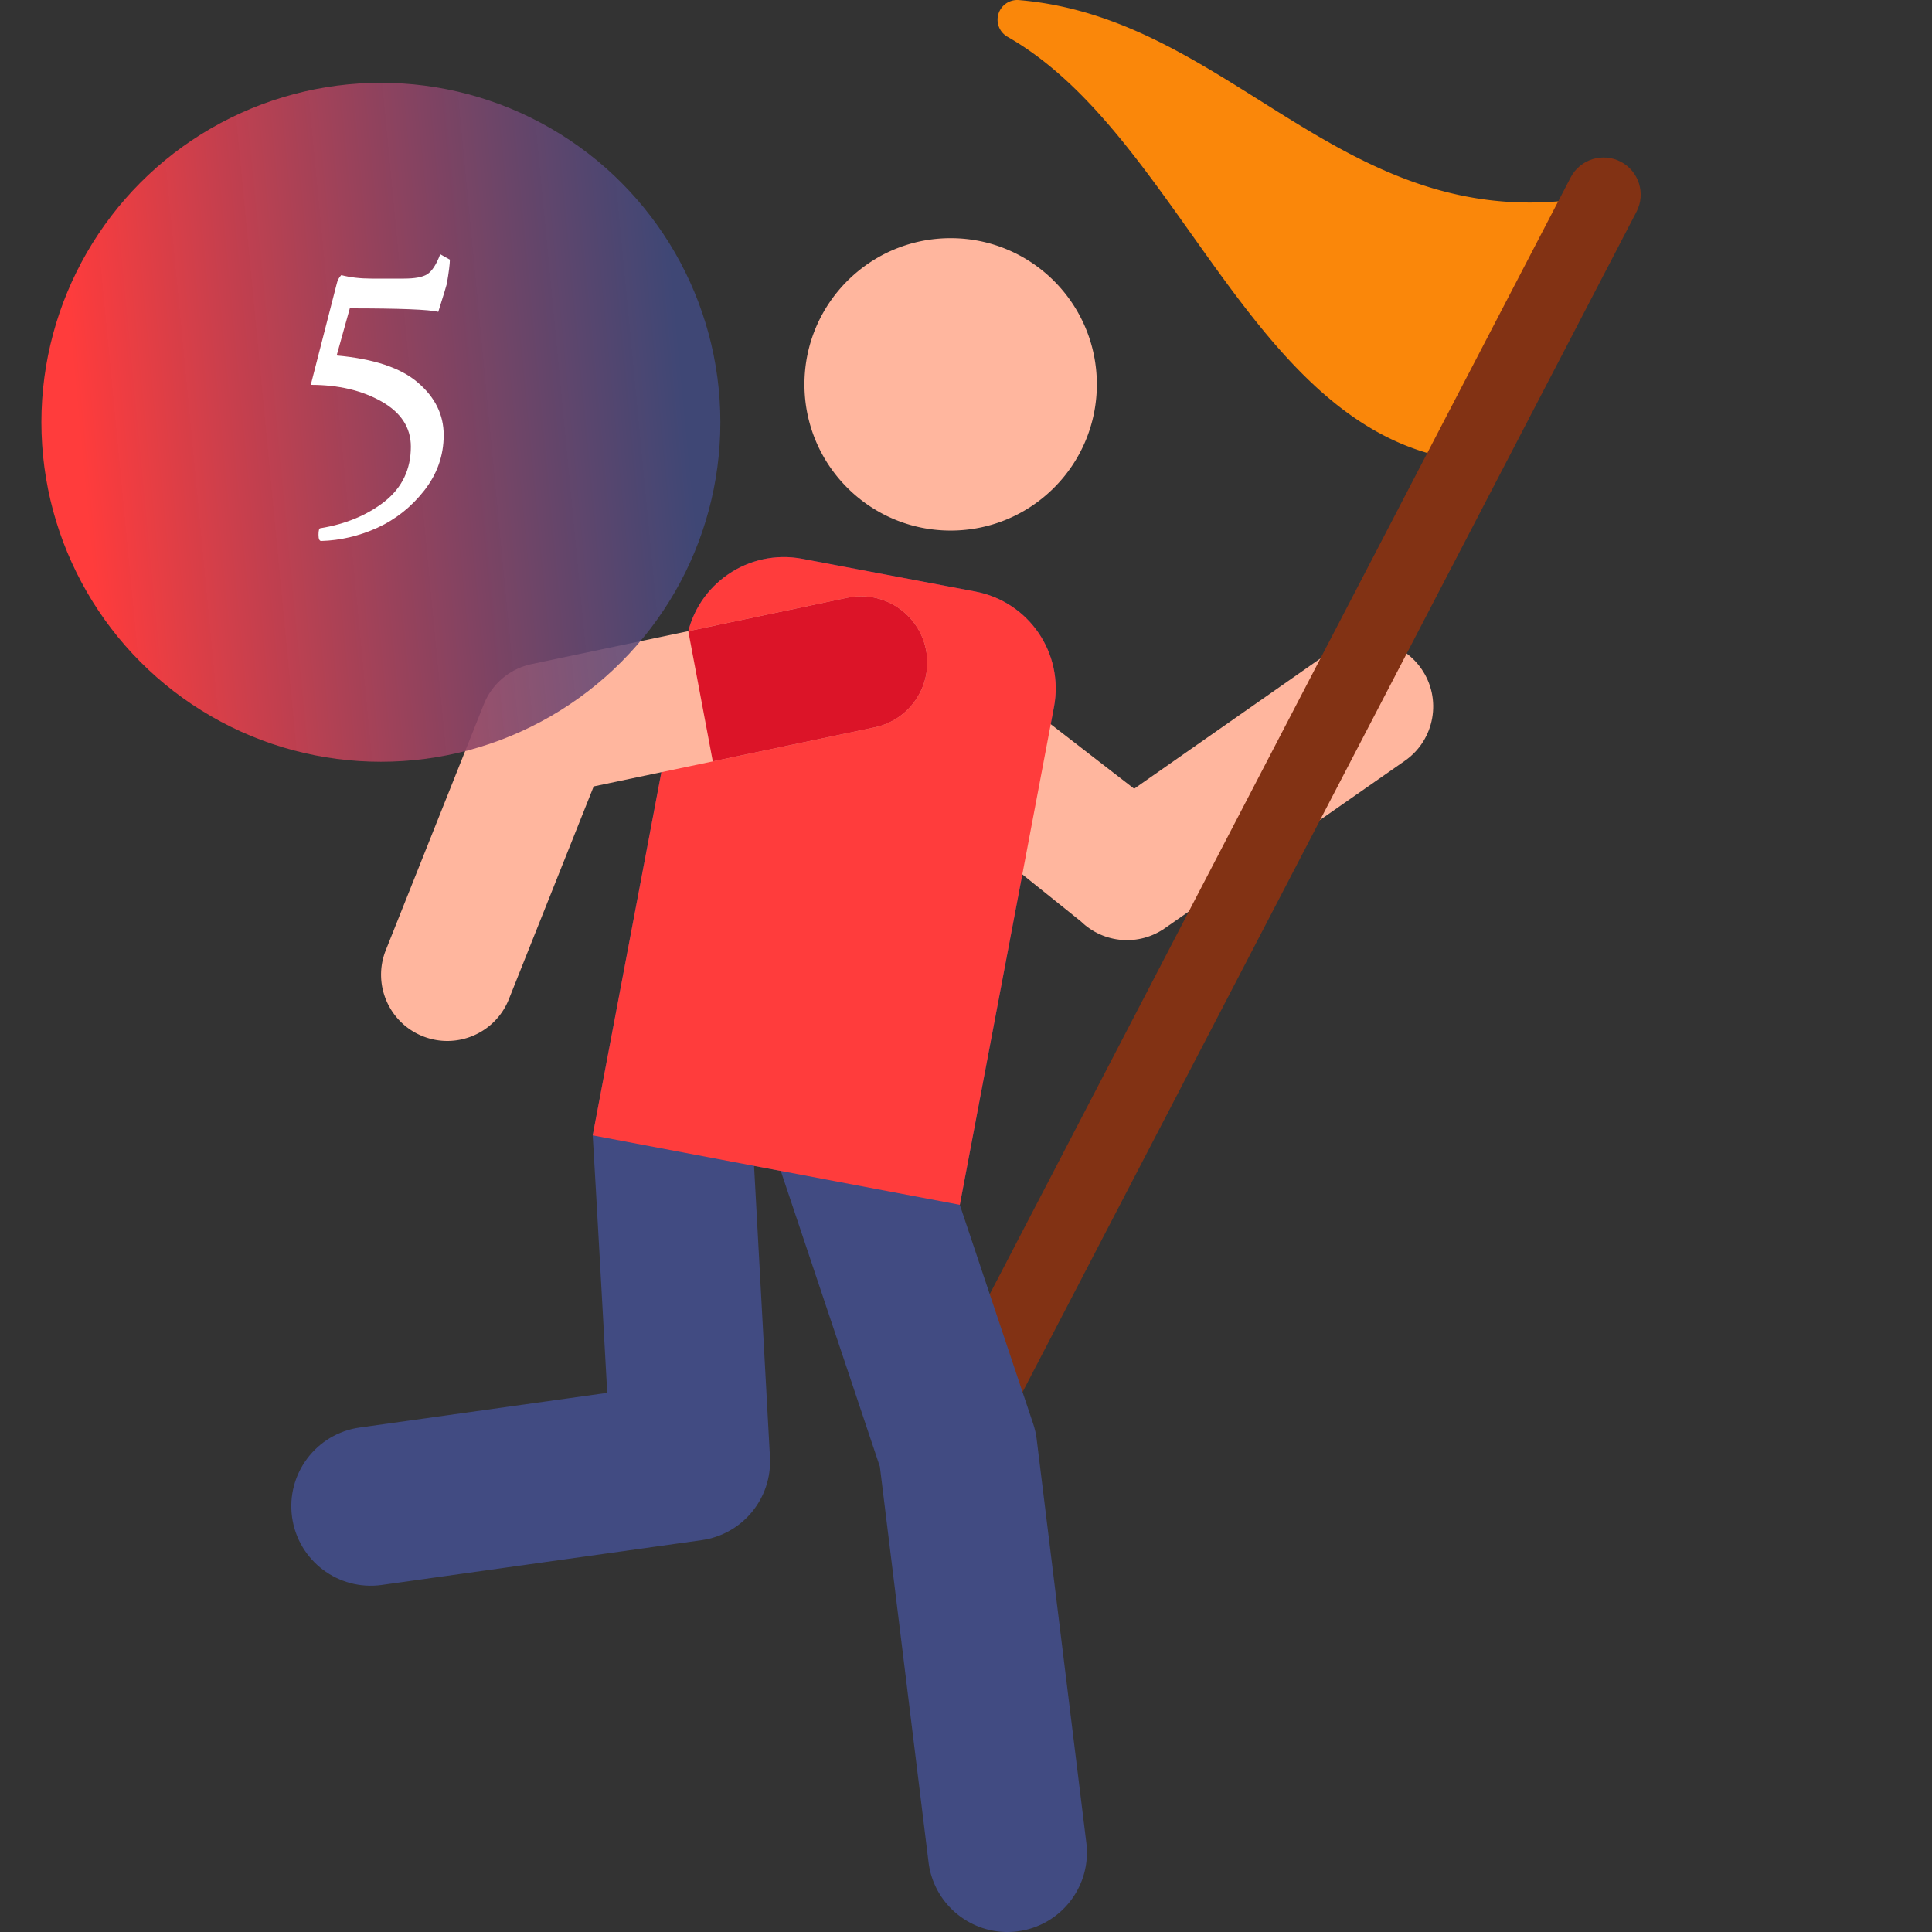
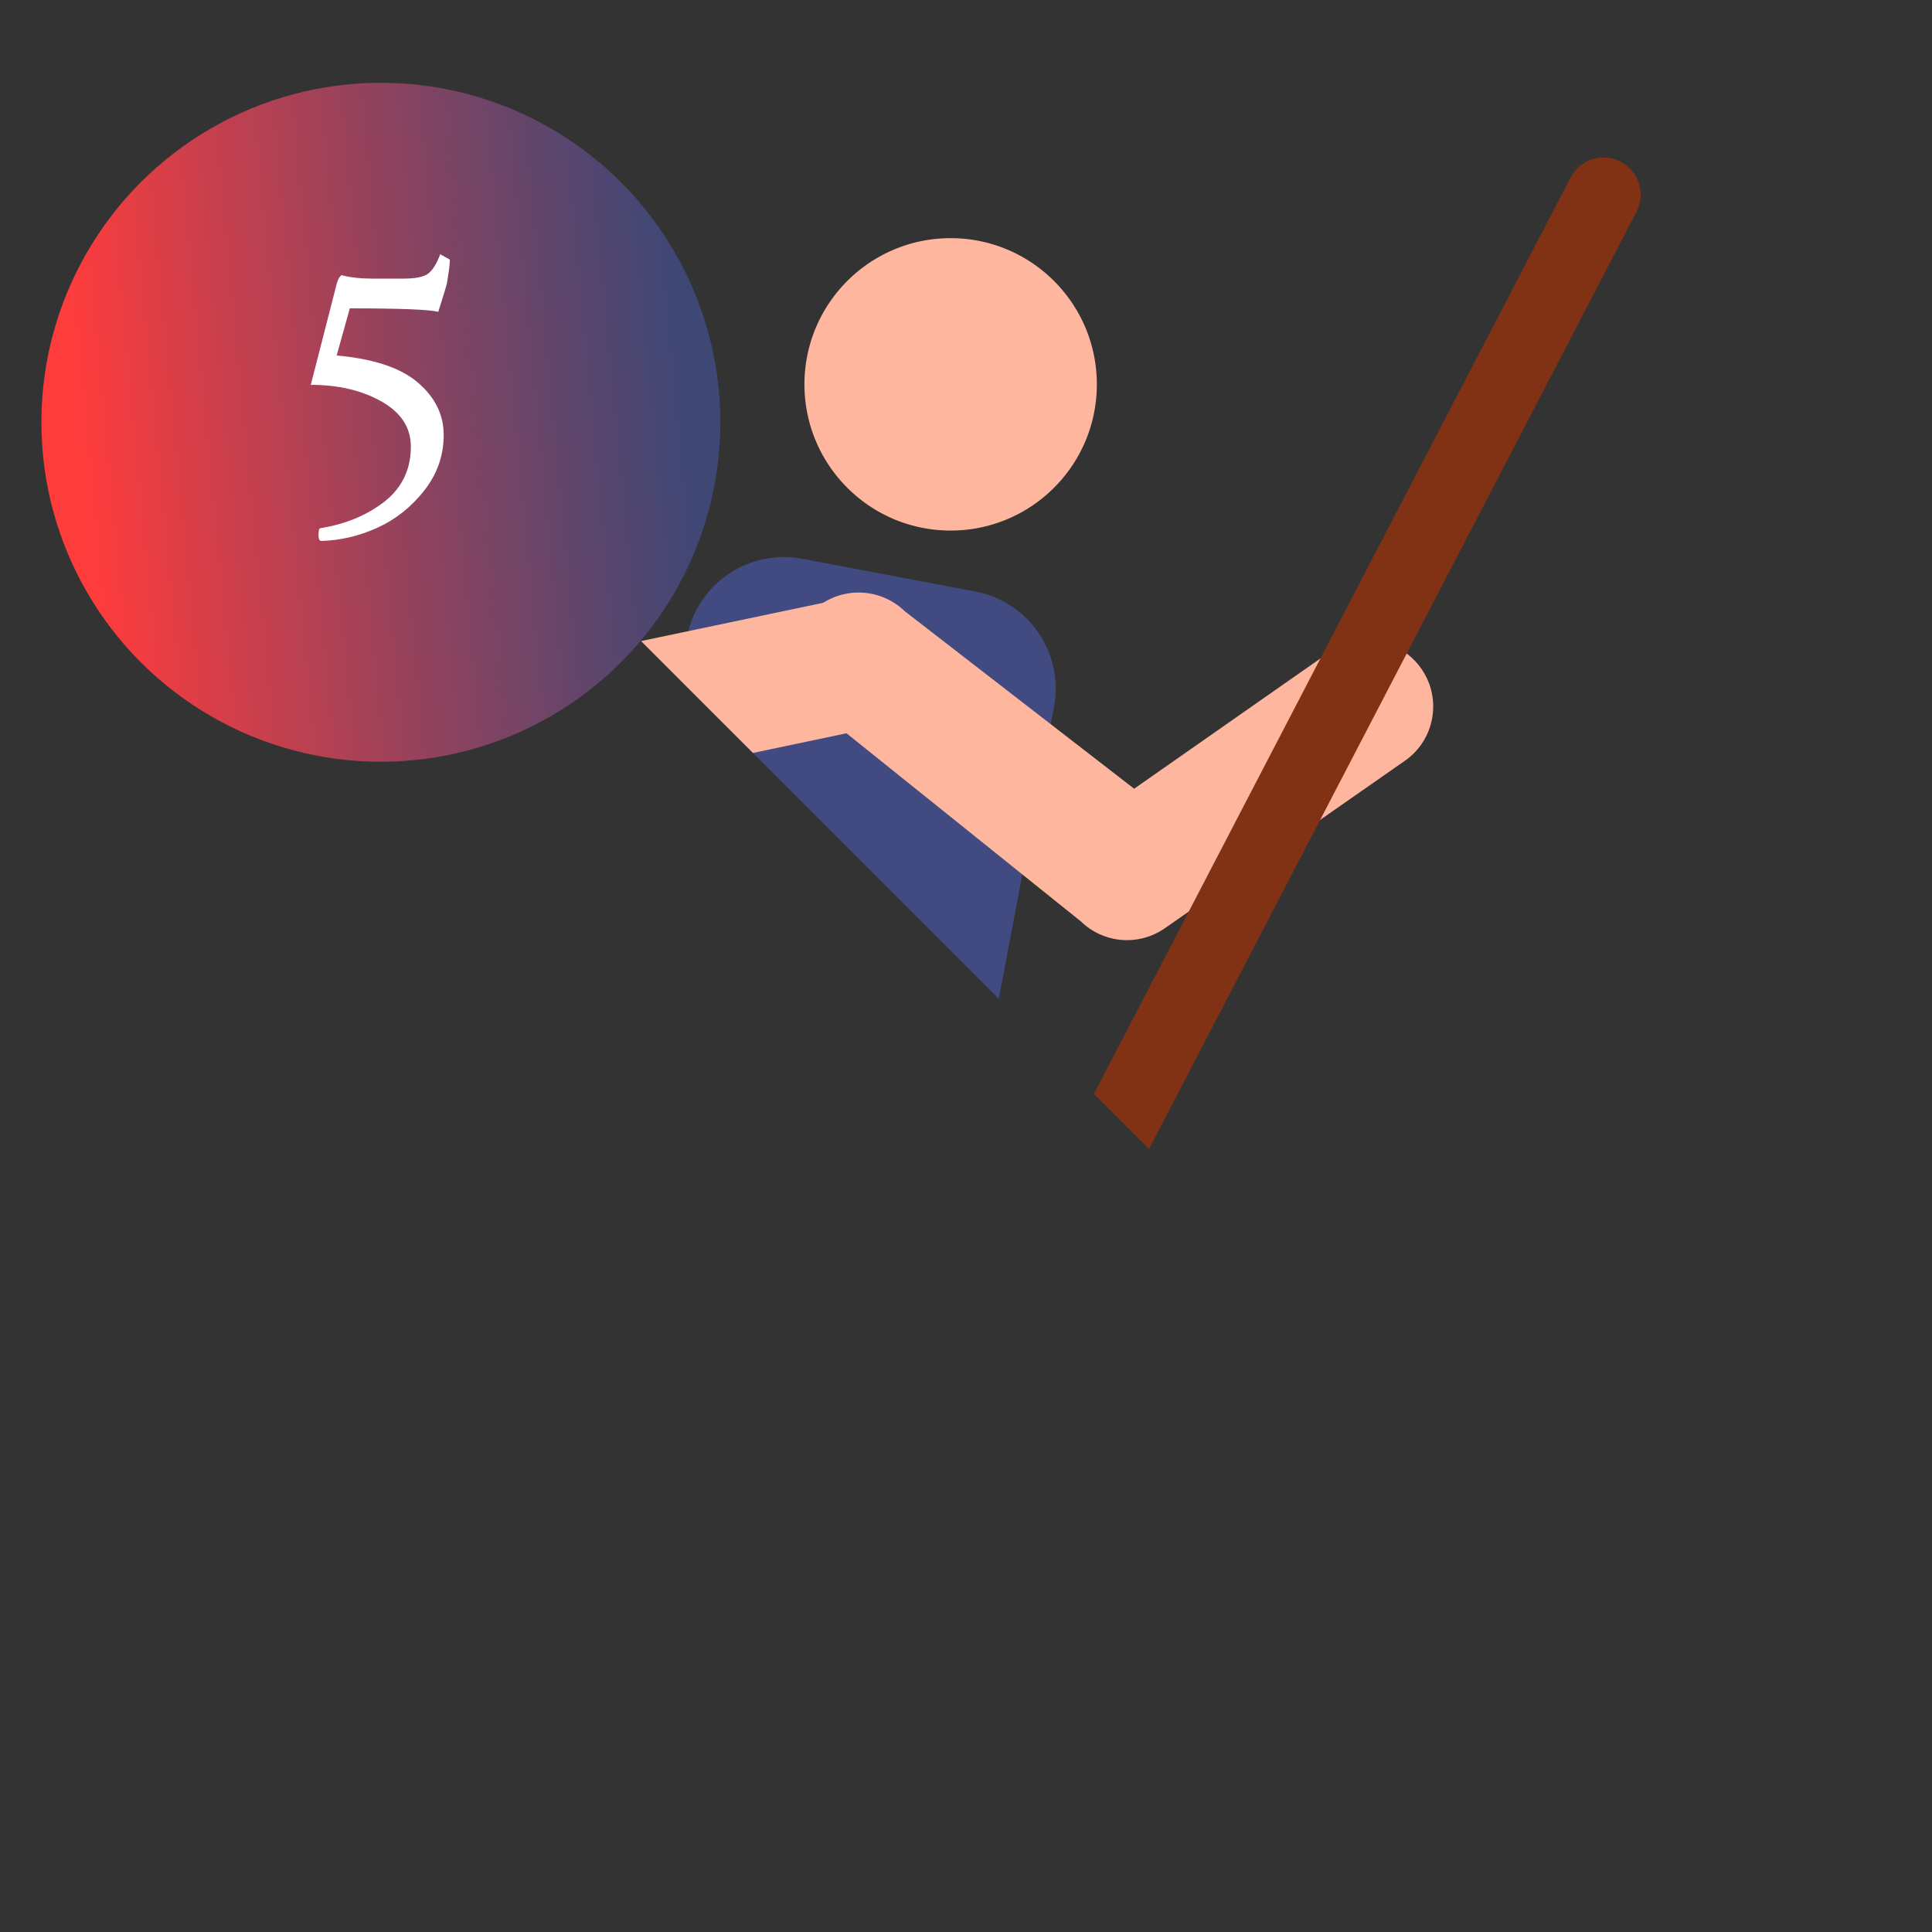
<svg xmlns="http://www.w3.org/2000/svg" width="700" height="700" fill="none">
  <rect width="100%" height="100%" fill="#333333" stroke="none" />
  <g clip-path="url(#clip0)">
    <path d="M353.371 214.321l-62.7-11.858c-19.418-3.672-38.137 9.092-41.808 28.51l-34.117 180.393s1.165 18.721 5.268 93.291l-89.659 12.558c-15.752 2.207-26.733 16.763-24.526 32.516 2.201 15.708 16.723 26.739 32.516 24.526l115.862-16.229c14.816-2.075 25.577-15.149 24.761-30.091l-5.762-105.516 74.559 14.1 34.117-180.393c3.672-19.417-9.093-38.136-28.511-41.807z" fill="#414B82" />
    <path d="M391.641 333.856l-97.221-78.037c-9.491-9.219-9.708-24.387-.489-33.876 9.217-9.49 24.388-9.71 33.954-.429l83.036 64.256 70.691-49.433c10.848-7.569 25.785-4.913 33.357 5.94 7.57 10.85 4.91 25.784-5.94 33.355l-86.987 60.689c-9.354 6.525-22.11 5.587-30.401-2.465z" fill="#FFB69E" />
-     <path d="M530.861 166.899l50.098-96.311C488.315 89.448 448.523 6.703 369.165.026a7.132 7.132 0 0 0-4.128 13.304c63.163 36.024 88.658 144.463 165.824 153.569z" fill="#FA870A" />
    <path d="M344.371 525.421c-6.592-3.428-9.157-11.552-5.728-18.143l230.42-442.97c3.427-6.592 11.553-9.154 18.142-5.727 6.592 3.43 9.157 11.552 5.728 18.143L362.515 519.696c-3.431 6.591-11.555 9.156-18.144 5.725z" fill="#823214" />
    <path d="M336.427 674.715l-17.63-143.314-38.809-115.834c-5.052-15.08 3.076-31.403 18.158-36.455 15.075-5.053 31.403 3.076 36.455 18.158l39.732 118.587a28.995 28.995 0 0 1 1.278 5.633l17.984 146.194c1.941 15.785-9.281 30.157-25.069 32.099-15.758 1.942-30.153-9.256-32.099-25.068z" fill="#414B82" />
-     <path d="M347.767 436.522l-133.02-25.158 34.117-180.392c3.672-19.418 22.391-32.183 41.809-28.51l62.699 11.857c19.418 3.673 32.182 22.391 28.51 41.809l-34.115 180.394z" fill="#FF3C3C" />
    <path d="M344.436 192.231c29.255 0 52.971-23.716 52.971-52.97 0-29.255-23.716-52.97-52.971-52.97-29.255 0-52.97 23.715-52.97 52.97 0 29.254 23.715 52.97 52.97 52.97zM139.78 344.268l35.507-89.066a24.001 24.001 0 0 1 17.357-14.598l114.379-24.037c12.972-2.726 25.695 5.58 28.423 18.551 2.733 12.97-5.58 25.695-18.552 28.423l-101.786 21.391-30.744 77.112c-4.908 12.312-18.867 18.314-31.18 13.404-12.296-4.901-18.319-18.857-13.404-31.18z" fill="#FFB69E" />
-     <path d="M335.446 235.117c-2.727-12.97-15.451-21.277-28.423-18.551l-57.641 12.114 8.877 47.182 58.637-12.322c12.97-2.726 21.283-15.452 18.55-28.423z" fill="#DC1428" />
  </g>
  <circle cx="138" cy="153" r="123" fill="url(#paint0_linear)" />
  <path d="M134.58 100.94h11.76c3.92 0 6.72-.513 8.4-1.54 1.773-1.12 3.36-3.547 4.76-7.28l3.5 1.96c0 1.587-.373 4.527-1.12 8.82-.093.467-1.12 3.827-3.08 10.08-3.36-.84-14.047-1.26-32.06-1.26l-4.76 17.08c13.44 1.213 23.24 4.48 29.4 9.8 6.253 5.32 9.38 11.667 9.38 19.04 0 7.373-2.333 14.047-7 20.02-4.667 5.973-10.36 10.5-17.08 13.58-6.627 2.987-13.393 4.573-20.3 4.76-.653 0-.98-.747-.98-2.24 0-1.587.233-2.38.7-2.38 9.147-1.493 16.893-4.713 23.24-9.66 6.347-5.04 9.52-11.667 9.52-19.88 0-6.907-3.547-12.367-10.64-16.38-7.093-4.013-15.633-6.02-25.62-6.02l9.38-36.54c.28-1.307.84-2.38 1.68-3.22 3.267.84 6.907 1.26 10.92 1.26z" fill="#fff" />
  <defs>
    <linearGradient id="paint0_linear" x1="15" y1="176.5" x2="261" y2="153" gradientUnits="userSpaceOnUse">
      <stop offset=".063" stop-color="#FF3C3C" />
      <stop offset=".953" stop-color="#414B82" stop-opacity=".84" />
    </linearGradient>
    <clipPath id="clip0">
-       <path fill="#fff" d="M0 0h700v700H0z" />
+       <path fill="#fff" d="M0 0h700v700z" />
    </clipPath>
  </defs>
</svg>